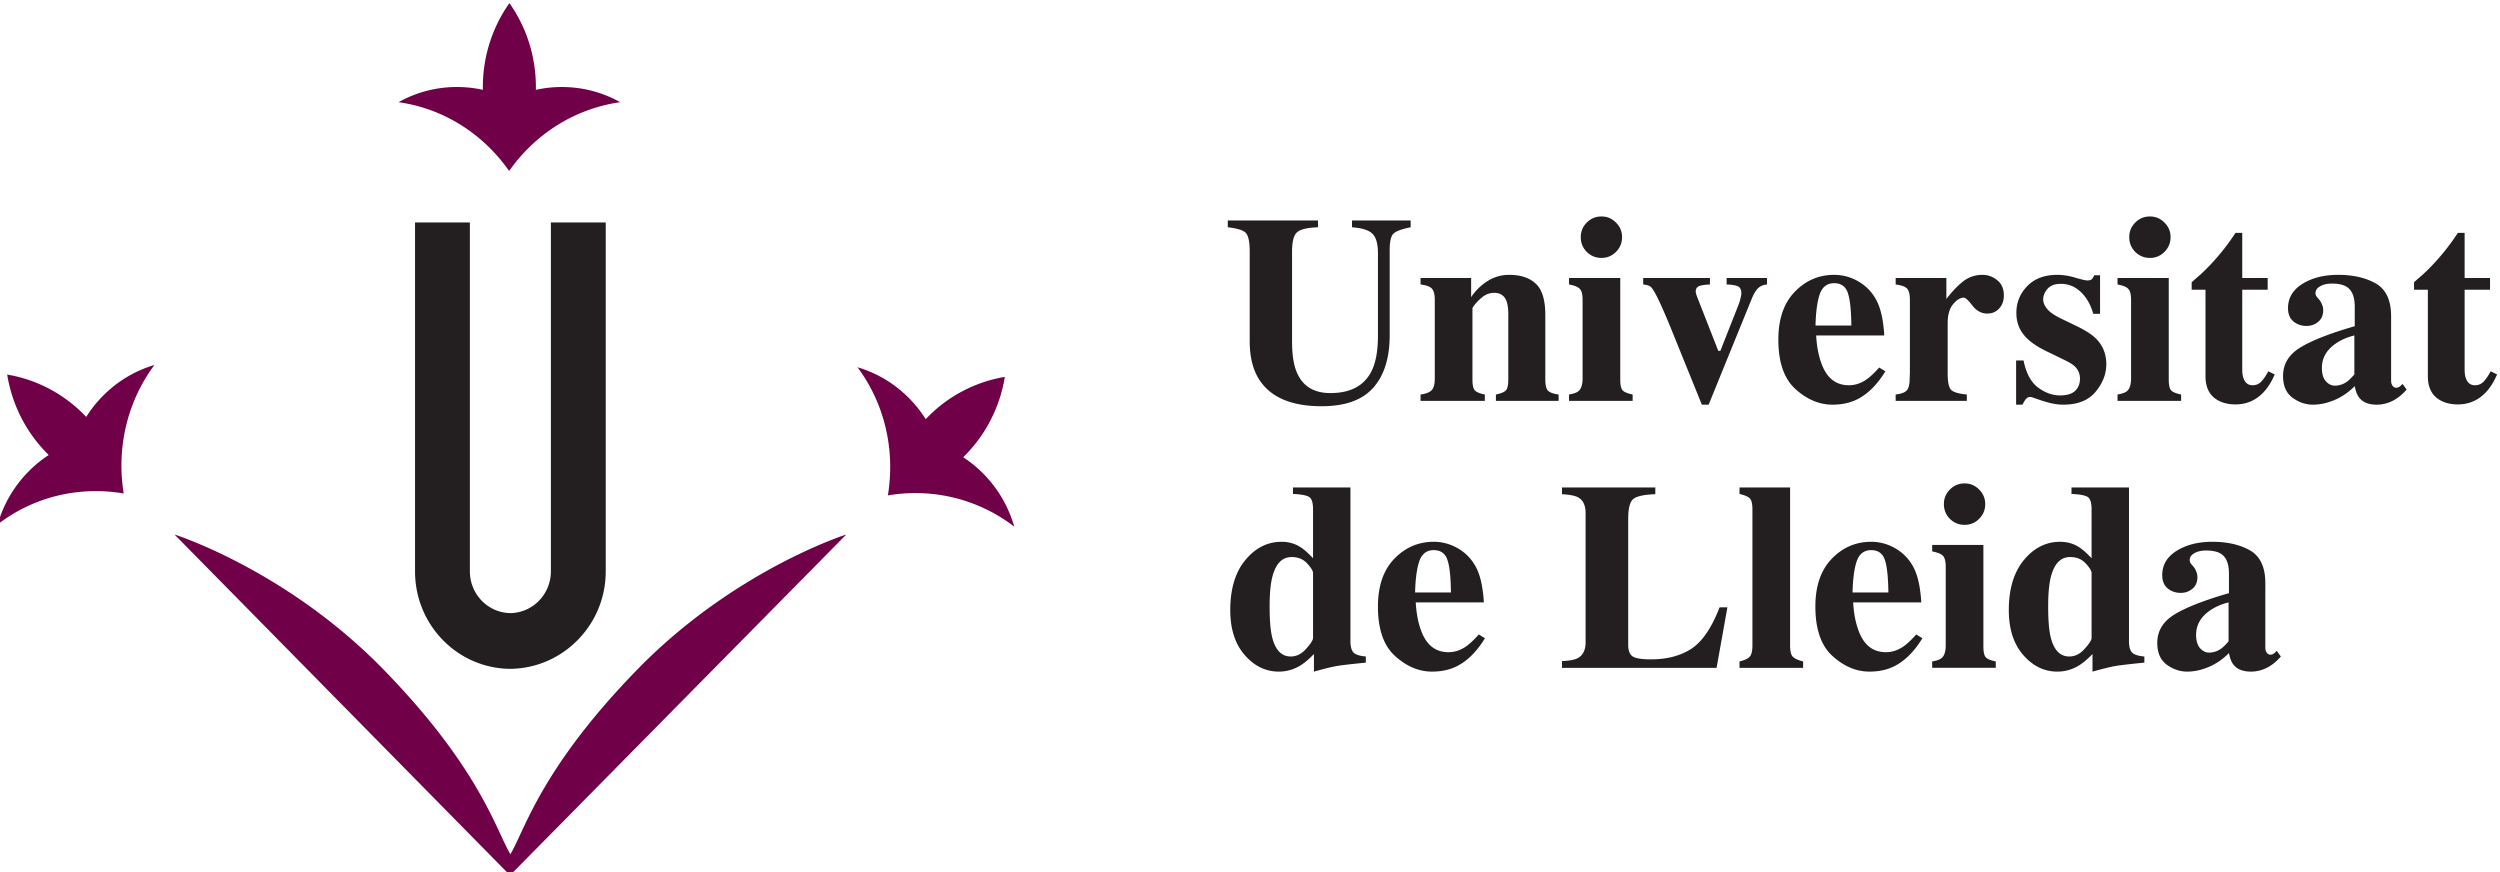
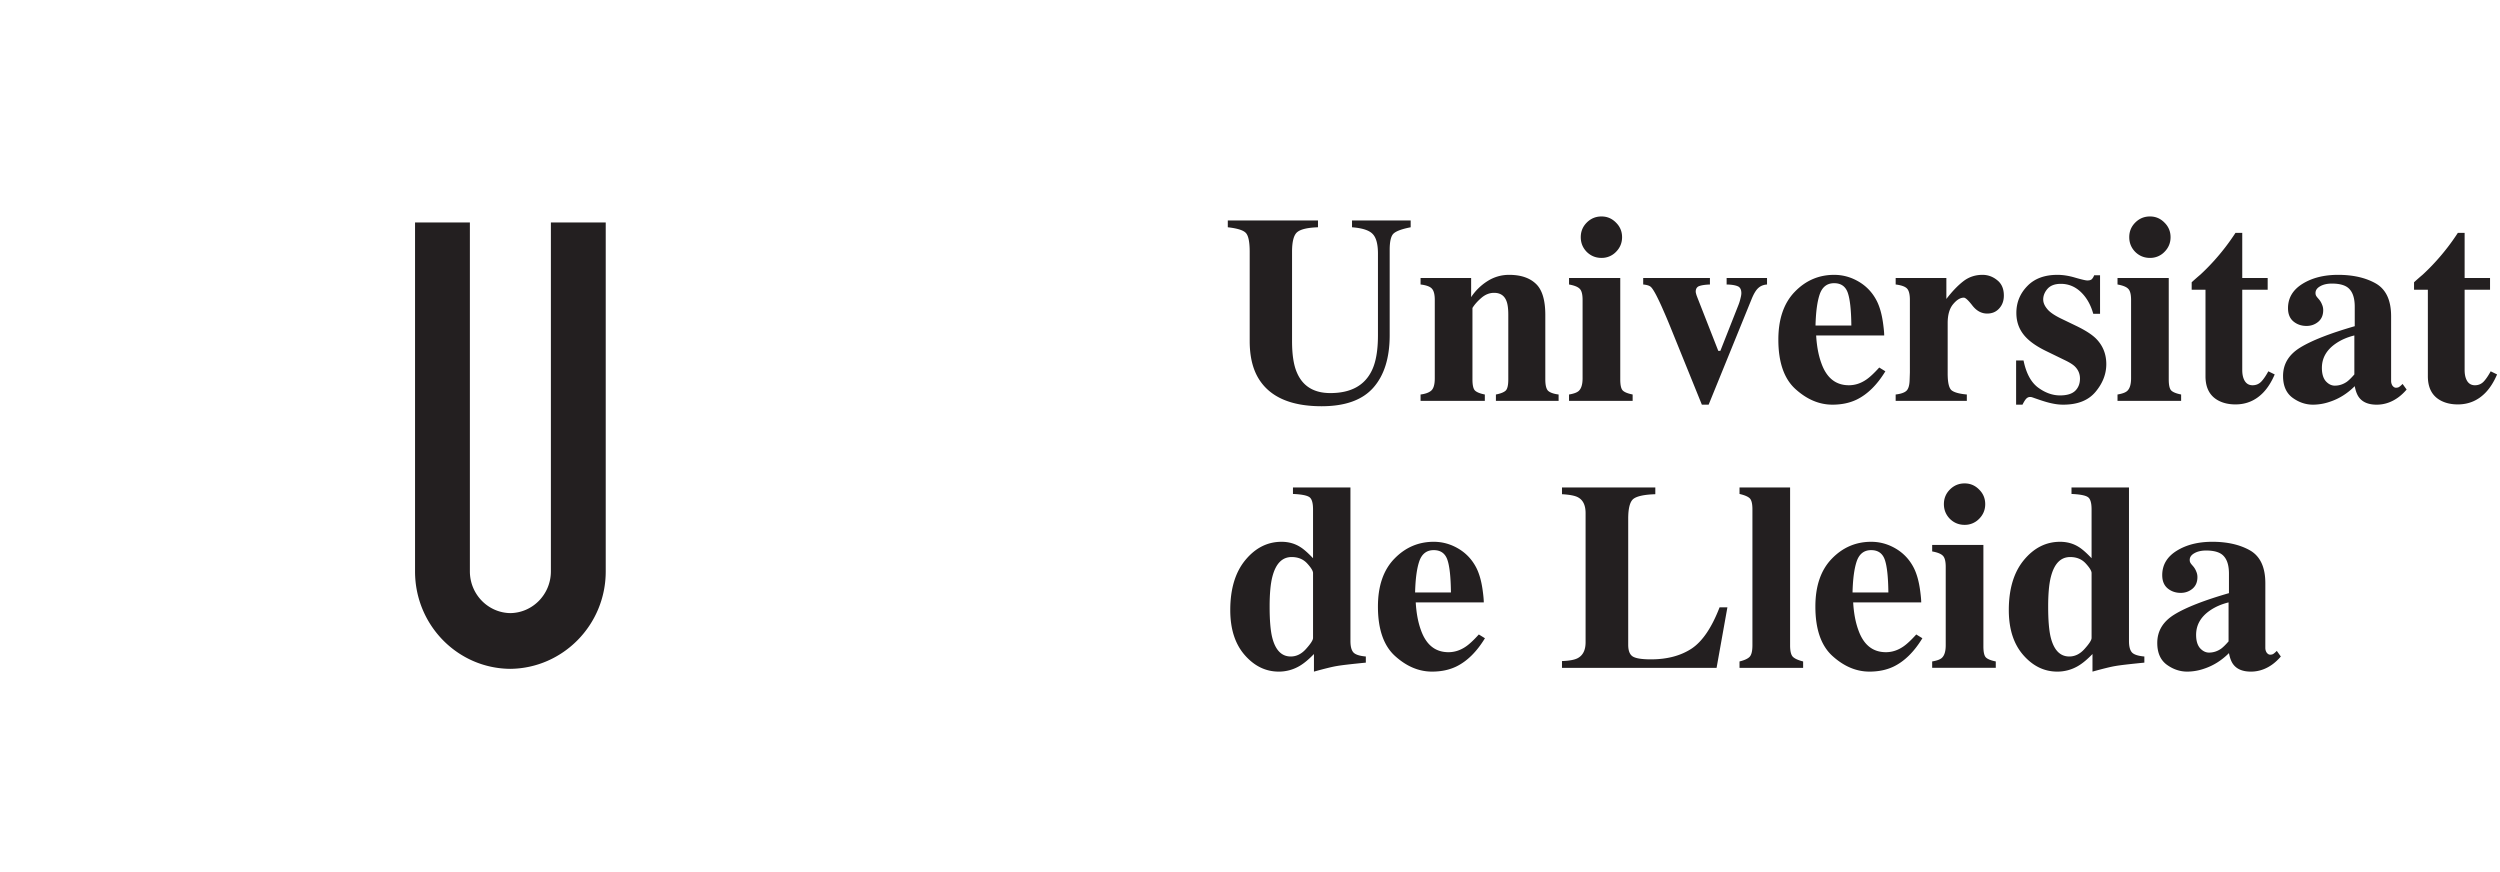
<svg xmlns="http://www.w3.org/2000/svg" width="631.613" height="220.418">
  <path d="M1990.45 2214.903c.872.971 1.308 1.654 1.31 2.05v12.303c0 .411-.371 1.02-1.112 1.828-.741.807-1.722 1.21-2.94 1.21-1.796 0-3.014-1.243-3.656-3.73-.346-1.334-.52-3.22-.52-5.657 0-2.603.165-4.563.495-5.88.609-2.388 1.778-3.582 3.508-3.582 1.087 0 2.058.486 2.915 1.458zm-11.537 16.799c1.91 2.322 4.2 3.483 6.868 3.483 1.334 0 2.52-.33 3.557-.988.643-.396 1.45-1.104 2.421-2.125v9.264c0 1.268-.247 2.05-.74 2.347-.495.313-1.516.502-3.064.568v1.236h10.894v-29.102c0-1.055.198-1.787.593-2.199.396-.395 1.17-.642 2.323-.74v-1.162c-2.834-.28-4.662-.494-5.485-.642-.824-.132-2.273-.486-4.348-1.062v3.335c-.955-.989-1.828-1.722-2.618-2.199a7.698 7.698 0 0 0-4.052-1.136c-2.47 0-4.62 1.045-6.448 3.137-1.828 2.091-2.742 4.932-2.742 8.523 0 4.002.947 7.156 2.841 9.462zM2007.15 2231.949c2.075 2.157 4.57 3.235 7.485 3.236 1.663 0 3.228-.437 4.694-1.31 1.465-.873 2.593-2.083 3.385-3.63.593-1.17 1.004-2.686 1.235-4.546.115-.874.172-1.54.173-2.002h-12.896c.115-2.025.444-3.78.988-5.262.989-2.783 2.726-4.175 5.213-4.175 1.186 0 2.305.371 3.36 1.112.642.445 1.44 1.194 2.396 2.248l1.161-.716c-1.565-2.57-3.377-4.357-5.435-5.36-1.334-.643-2.865-.964-4.595-.964-2.487 0-4.817.98-6.991 2.94-2.174 1.959-3.261 5.088-3.261 9.387 0 3.886 1.029 6.9 3.088 9.042zm10.746-6.374c-.033 2.98-.264 5.064-.691 6.25-.429 1.186-1.285 1.779-2.57 1.779-1.318 0-2.223-.684-2.717-2.05-.478-1.368-.75-3.36-.815-5.979zM2038.944 2212.58c1.384.05 2.372.23 2.965.544 1.004.527 1.506 1.531 1.507 3.014v24.482c0 1.482-.478 2.478-1.433 2.99-.56.312-1.573.51-3.039.592v1.285h17.688v-1.285c-2.059-.066-3.434-.354-4.125-.865-.676-.51-1.013-1.77-1.013-3.78v-23.888c0-1.12.288-1.862.865-2.224.593-.363 1.737-.543 3.434-.543 3.046 0 5.599.667 7.658 2 2.075 1.351 3.861 3.97 5.36 7.857h1.483l-2.05-11.463h-29.3zM2072.591 2212.506c.89.214 1.515.494 1.878.84.378.363.567 1.104.568 2.224v25.766c0 1.07-.173 1.77-.519 2.1-.346.329-.988.6-1.927.815v1.236h9.586v-29.917c0-1.12.18-1.853.543-2.199.362-.346 1.004-.634 1.927-.865v-1.21h-12.056zM2090.057 2231.949c2.075 2.157 4.57 3.235 7.486 3.236 1.662 0 3.227-.437 4.693-1.31 1.466-.873 2.593-2.083 3.385-3.63.593-1.17 1.004-2.686 1.235-4.546.115-.874.172-1.54.173-2.002h-12.896c.115-2.025.444-3.78.989-5.262.988-2.783 2.725-4.175 5.212-4.175 1.186 0 2.305.371 3.36 1.112.642.445 1.44 1.194 2.396 2.248l1.161-.716c-1.565-2.57-3.377-4.357-5.435-5.36-1.334-.643-2.865-.964-4.595-.964-2.487 0-4.817.98-6.99 2.94-2.175 1.959-3.262 5.088-3.262 9.387 0 3.886 1.03 6.9 3.088 9.042zm10.746-6.374c-.033 2.98-.264 5.064-.691 6.25-.429 1.186-1.285 1.779-2.57 1.779-1.317 0-2.223-.684-2.717-2.05-.478-1.368-.75-3.36-.815-5.979zM2112.464 2245.091c.773.774 1.704 1.16 2.791 1.161 1.07 0 1.984-.387 2.742-1.16.774-.759 1.16-1.68 1.162-2.768 0-1.086-.388-2.018-1.162-2.791a3.736 3.736 0 0 0-2.742-1.136c-1.087 0-2.018.378-2.791 1.136-.758.773-1.137 1.704-1.137 2.792 0 1.086.379 2.008 1.137 2.766zm-3.36-32.584c.89.148 1.498.37 1.828.666.494.445.741 1.244.741 2.397v14.872c0 1.02-.173 1.712-.518 2.075-.346.378-1.03.658-2.051.84v1.235h9.709v-19.22c0-1.104.164-1.812.494-2.124.329-.314.946-.56 1.853-.742v-1.21h-12.056zM2138.008 2214.903c.872.971 1.308 1.654 1.31 2.05v12.303c0 .411-.371 1.02-1.113 1.828-.74.807-1.721 1.21-2.94 1.21-1.795 0-3.013-1.243-3.655-3.73-.346-1.334-.52-3.22-.52-5.657 0-2.603.165-4.563.495-5.88.609-2.388 1.778-3.582 3.508-3.582 1.087 0 2.058.486 2.915 1.458zm-11.537 16.799c1.91 2.322 4.199 3.483 6.868 3.483 1.334 0 2.52-.33 3.557-.988.642-.396 1.45-1.104 2.421-2.125v9.264c0 1.268-.247 2.05-.74 2.347-.495.313-1.516.502-3.064.568v1.236h10.894v-29.102c0-1.055.198-1.787.593-2.199.395-.395 1.169-.642 2.322-.74v-1.162c-2.833-.28-4.661-.494-5.484-.642-.824-.132-2.273-.486-4.348-1.062v3.335c-.956-.989-1.828-1.722-2.619-2.199a7.698 7.698 0 0 0-4.051-1.136c-2.47 0-4.62 1.045-6.448 3.137-1.828 2.091-2.742 4.932-2.742 8.523 0 4.002.947 7.156 2.841 9.462zM2163.873 2214.927c.395.297.865.758 1.408 1.384v7.386c-1.35-.33-2.537-.848-3.557-1.556-1.73-1.203-2.594-2.734-2.594-4.595 0-1.104.247-1.944.741-2.52.51-.56 1.079-.84 1.705-.84.823 0 1.588.247 2.297.741zm-8.82 6.498c2.19 1.334 5.625 2.675 10.302 4.026v3.681c0 1.499-.32 2.602-.963 3.31-.626.725-1.746 1.087-3.36 1.088-.906 0-1.655-.173-2.248-.519-.577-.33-.865-.75-.865-1.26 0-.198.032-.363.1-.494.065-.132.164-.272.296-.42l.296-.346c.23-.28.412-.593.544-.939.148-.33.222-.684.222-1.062 0-.956-.321-1.697-.963-2.223-.626-.511-1.36-.766-2.199-.766-.972 0-1.804.288-2.495.865-.676.575-1.013 1.407-1.013 2.495 0 1.943.914 3.482 2.742 4.62 1.828 1.136 4.076 1.704 6.744 1.704 2.866 0 5.262-.552 7.19-1.655 1.91-1.12 2.864-3.18 2.865-6.176V2215.1c0-.362.09-.675.272-.938.197-.247.411-.37.642-.37.198 0 .37.032.519.098.164.082.411.288.74.618l.767-1.063c-.988-1.153-2.084-1.96-3.286-2.42a6.518 6.518 0 0 0-2.396-.445c-1.5 0-2.594.437-3.286 1.309-.395.494-.684 1.227-.864 2.199-1.4-1.4-2.982-2.389-4.744-2.965a9.853 9.853 0 0 0-3.162-.543c-1.383 0-2.676.437-3.878 1.309-1.203.89-1.804 2.264-1.804 4.126 0 2.272 1.095 4.076 3.286 5.41zM1992.698 2296.08v-1.284c-1.96-.066-3.27-.37-3.928-.914-.66-.543-.988-1.787-.988-3.73v-16.923c0-2.569.304-4.554.914-5.953 1.103-2.603 3.22-3.904 6.349-3.904 3.886 0 6.513 1.441 7.88 4.324.758 1.58 1.136 3.796 1.137 6.645v15.465c0 1.811-.338 3.055-1.013 3.73-.66.692-1.96 1.112-3.903 1.26v1.285h11.117v-1.285c-1.614-.313-2.685-.7-3.212-1.161-.51-.445-.766-1.482-.766-3.113v-16.18c0-4.3-1.037-7.618-3.112-9.957-2.075-2.339-5.336-3.507-9.783-3.508-5.814 0-9.792 1.737-11.932 5.213-1.137 1.844-1.705 4.223-1.705 7.14v16.922c0 1.91-.255 3.112-.766 3.607-.494.494-1.622.84-3.384 1.037v1.285zM2012.14 2263.1c.922.116 1.597.363 2.026.742.445.395.667 1.169.667 2.322v14.872c0 1.02-.181 1.728-.544 2.124-.345.396-1.062.659-2.149.791v1.235h9.585v-3.631a10.282 10.282 0 0 0 3.064 3.014 7.509 7.509 0 0 0 4.15 1.21c2.174 0 3.854-.56 5.04-1.68 1.202-1.12 1.802-3.088 1.803-5.904v-12.229c0-1.136.19-1.87.568-2.198.396-.33 1.046-.552 1.952-.667v-1.21h-11.883v1.21c.906.18 1.523.427 1.853.74.329.313.493 1.021.494 2.125v12.254c0 1.152-.116 2.017-.346 2.594-.395 1.037-1.178 1.556-2.347 1.556-.873 0-1.68-.321-2.42-.964-.726-.626-1.285-1.26-1.68-1.902v-13.538c0-1.104.164-1.812.494-2.124.328-.314.946-.56 1.852-.741v-1.21h-12.179zM2043.638 2295.686c.774.773 1.704 1.16 2.792 1.16 1.07 0 1.984-.387 2.742-1.16.773-.759 1.16-1.68 1.16-2.767s-.387-2.018-1.16-2.792a3.737 3.737 0 0 0-2.742-1.136c-1.087 0-2.018.378-2.792 1.136-.758.774-1.136 1.704-1.136 2.792 0 1.087.378 2.008 1.136 2.767zm-3.36-32.585c.89.148 1.499.37 1.828.667.494.444.741 1.243.741 2.396v14.872c0 1.02-.172 1.712-.518 2.075-.346.378-1.03.659-2.05.84v1.235h9.708v-19.22c0-1.104.164-1.812.494-2.124.329-.314.947-.56 1.853-.741v-1.21h-12.056zM2066.983 2285.186v-1.235c-.889-.033-1.564-.132-2.025-.296-.445-.166-.667-.52-.667-1.063 0-.132.057-.379.173-.74.13-.347.23-.602.296-.767l3.804-9.708h.396l3.409 8.646c.164.411.296.832.395 1.26.115.428.172.765.173 1.013 0 .708-.24 1.152-.716 1.334-.478.197-1.17.304-2.075.321v1.235h7.658v-1.235c-.676-.049-1.228-.272-1.655-.667-.429-.38-.849-1.07-1.26-2.075l-8.153-20.035h-1.284l-6.077 14.995a97.127 97.127 0 0 1-1.26 2.965c-.396.921-.816 1.82-1.26 2.692-.462.89-.824 1.45-1.087 1.68-.264.23-.741.379-1.433.445v1.235zM2083.041 2282.543c2.075 2.157 4.57 3.235 7.485 3.236 1.663 0 3.228-.437 4.694-1.31 1.466-.872 2.594-2.083 3.385-3.63.593-1.17 1.004-2.686 1.235-4.546.115-.873.172-1.54.173-2.001h-12.896c.115-2.026.444-3.78.988-5.262.989-2.784 2.726-4.175 5.213-4.175 1.186 0 2.305.37 3.36 1.111.642.445 1.44 1.194 2.396 2.248l1.161-.716c-1.565-2.57-3.377-4.356-5.435-5.36-1.334-.643-2.865-.964-4.595-.964-2.487 0-4.817.98-6.99 2.94-2.175 1.959-3.262 5.088-3.262 9.387 0 3.886 1.03 6.9 3.088 9.042zm10.746-6.374c-.032 2.98-.264 5.064-.691 6.25-.429 1.186-1.285 1.779-2.57 1.779-1.317 0-2.223-.684-2.717-2.05-.478-1.368-.75-3.36-.815-5.979zM2102.187 2263.1c.971.116 1.647.346 2.026.692.378.346.584 1.013.617 2.001l.05 1.483v13.76c0 1.054-.182 1.77-.544 2.15-.363.377-1.08.633-2.15.765v1.235h9.61v-3.977c1.07 1.4 2.133 2.511 3.187 3.335 1.054.823 2.272 1.234 3.656 1.235 1.038 0 1.968-.338 2.792-1.013.84-.66 1.26-1.63 1.26-2.915 0-.988-.296-1.803-.89-2.446-.576-.642-1.333-.963-2.272-.963-1.071 0-2.001.502-2.792 1.507-.774 1.004-1.318 1.506-1.63 1.507-.676 0-1.359-.42-2.05-1.26-.676-.824-1.014-2.01-1.014-3.558v-9.56c0-1.68.239-2.734.717-3.162.494-.412 1.465-.684 2.915-.815v-1.21h-13.489v1.21zM2125.014 2269.548h1.408c.494-2.42 1.415-4.134 2.766-5.138 1.35-.988 2.734-1.482 4.15-1.482 1.302 0 2.257.288 2.866.864.61.593.914 1.367.915 2.323 0 .905-.33 1.679-.989 2.322-.362.346-.947.716-1.754 1.111l-3.755 1.829c-1.976.97-3.393 2.025-4.249 3.162-.873 1.136-1.31 2.478-1.31 4.027 0 1.959.684 3.647 2.051 5.064 1.367 1.433 3.277 2.15 5.732 2.15 1.07 0 2.206-.182 3.409-.544 1.202-.346 1.95-.52 2.248-.52.411 0 .7.083.865.248.18.18.328.428.444.741h1.112v-7.312h-1.285c-.478 1.712-1.26 3.087-2.347 4.125-1.087 1.038-2.355 1.557-3.804 1.557-1.12 0-1.96-.314-2.52-.94-.543-.625-.815-1.3-.815-2.025 0-.593.247-1.186.741-1.779.477-.61 1.383-1.235 2.718-1.877l2.766-1.334c1.713-.824 2.964-1.623 3.755-2.397 1.317-1.317 1.976-2.94 1.977-4.866 0-1.878-.684-3.632-2.05-5.262-1.352-1.614-3.385-2.42-6.103-2.421-.675 0-1.358.074-2.05.222-.676.132-1.516.37-2.52.717l-.865.296c-.313.115-.51.18-.592.198a1.26 1.26 0 0 1-.272.025c-.28 0-.527-.116-.741-.346-.198-.215-.429-.585-.692-1.112h-1.21v8.375zM2147.593 2295.686c.774.773 1.704 1.16 2.792 1.16 1.07 0 1.984-.387 2.742-1.16.773-.759 1.16-1.68 1.161-2.767 0-1.087-.388-2.018-1.161-2.792a3.737 3.737 0 0 0-2.742-1.136c-1.087 0-2.018.378-2.792 1.136-.758.774-1.136 1.704-1.136 2.792 0 1.087.378 2.008 1.136 2.767zm-3.36-32.585c.89.148 1.499.37 1.828.667.495.444.742 1.243.742 2.396v14.872c0 1.02-.173 1.712-.52 2.075-.345.378-1.03.659-2.05.84v1.235h9.71v-19.22c0-1.104.164-1.812.493-2.124.33-.314.947-.56 1.853-.741v-1.21h-12.056zM2158.29 2282.963v1.408c.445.411.996.897 1.655 1.457a39.144 39.144 0 0 1 2.47 2.496 41.896 41.896 0 0 1 4.176 5.41h1.284v-8.548h4.818v-2.223h-4.818v-15.218c0-.709.107-1.302.321-1.779.33-.74.873-1.111 1.63-1.111.66 0 1.21.23 1.656.691.445.477.89 1.128 1.334 1.952l1.21-.593c-.592-1.383-1.301-2.512-2.124-3.384-1.45-1.532-3.22-2.298-5.311-2.298-1.186 0-2.224.222-3.113.667-1.713.856-2.57 2.413-2.57 4.67v16.403zM2187.713 2265.522c.395.296.864.757 1.408 1.383v7.387c-1.351-.33-2.537-.849-3.558-1.557-1.729-1.203-2.594-2.734-2.594-4.595 0-1.104.248-1.944.742-2.52.51-.56 1.078-.84 1.704-.84.823 0 1.589.248 2.298.742zm-8.82 6.497c2.19 1.334 5.624 2.676 10.302 4.027v3.68c0 1.499-.321 2.602-.964 3.31-.626.725-1.746 1.087-3.36 1.088-.906 0-1.655-.173-2.247-.519-.577-.33-.865-.75-.865-1.26 0-.197.032-.363.099-.494.066-.132.164-.272.296-.42l.297-.346c.23-.28.411-.593.543-.939.149-.33.223-.684.223-1.062 0-.955-.321-1.697-.964-2.223-.626-.511-1.358-.766-2.198-.766-.972 0-1.804.288-2.495.865-.676.576-1.013 1.407-1.013 2.495 0 1.943.914 3.482 2.742 4.62 1.828 1.136 4.076 1.704 6.744 1.704 2.866 0 5.262-.552 7.189-1.655 1.91-1.12 2.865-3.18 2.866-6.176v-12.253c0-.363.09-.676.271-.94.198-.246.412-.37.643-.37.197 0 .37.032.518.1.165.081.412.287.741.617l.766-1.062c-.988-1.154-2.083-1.96-3.285-2.421a6.52 6.52 0 0 0-2.397-.445c-1.499 0-2.593.437-3.285 1.31-.395.493-.684 1.226-.865 2.198-1.4-1.4-2.981-2.389-4.743-2.965a9.855 9.855 0 0 0-3.162-.543c-1.384 0-2.677.437-3.879 1.31-1.203.889-1.803 2.264-1.803 4.125 0 2.273 1.095 4.076 3.286 5.41zM2200.435 2282.963v1.408c.445.411.996.897 1.656 1.457a39.144 39.144 0 0 1 2.47 2.496 41.896 41.896 0 0 1 4.175 5.41h1.285v-8.548h4.817v-2.223h-4.817v-15.218c0-.709.106-1.302.32-1.779.33-.74.873-1.111 1.631-1.111.659 0 1.21.23 1.655.691.445.477.89 1.128 1.334 1.952l1.21-.593c-.592-1.383-1.3-2.512-2.124-3.384-1.45-1.532-3.22-2.298-5.311-2.298-1.186 0-2.223.222-3.113.667-1.713.856-2.569 2.413-2.569 4.67v16.403zM1839.745 2221.667c-4.302 0-7.79 3.547-7.79 7.921v66.123h-10.393v-66.144c0-10.156 8.058-18.377 18.026-18.461 9.968.084 18.114 8.305 18.114 18.46v66.145h-10.394v-66.123c0-4.374-3.488-7.92-7.79-7.92h.22z" style="fill:#231f20;fill-opacity:1;fill-rule:evenodd;stroke:none" transform="matrix(1.333 0 0 -1.333 -2323.283 3116.383)" />
-   <path d="m1839.565 2171.974 63.732 64.593s-21.174-6.702-39.543-25.524c-18.37-18.821-21.455-30.656-24.12-35.077-2.663 4.42-5.748 16.256-24.118 35.077-18.37 18.822-39.543 25.524-39.543 25.524zM1839.395 2305.47c-4.869 6.93-12.277 11.81-20.96 13.033a22.526 22.526 0 0 0 11.04 2.877c1.714 0 3.333-.175 4.938-.538v.538a27.549 27.549 0 0 0 5.036 15.907c3.157-4.481 5.015-9.973 5.015-15.907v-.538c1.605.363 3.225.538 4.938.538 4.002 0 7.765-1.043 11.04-2.877-8.682-1.223-16.18-6.103-21.048-13.033zM1766.346 2244.342c-8.262 1.4-16.894-.476-23.884-5.855a23.285 23.285 0 0 0 5.806 9.973 22.626 22.626 0 0 0 3.866 3.17c-.138.135-.238.243-.374.38-4.126 4.196-6.617 9.43-7.501 14.87 5.35-.9 10.482-3.447 14.608-7.642.136-.138.242-.24.374-.38a22.87 22.87 0 0 0 3.117 3.93 22.745 22.745 0 0 0 9.808 5.904c-5.29-7.108-7.197-15.949-5.82-24.35zM1911.18 2243.98c1.376 8.4-.47 17.178-5.759 24.286a22.748 22.748 0 0 0 9.808-5.904 22.857 22.857 0 0 0 3.117-3.931c.132.14.239.242.374.38a26.635 26.635 0 0 0 14.622 7.627 27.382 27.382 0 0 0-7.515-14.854c-.135-.138-.236-.246-.374-.38a22.605 22.605 0 0 0 3.866-3.17 23.293 23.293 0 0 0 5.806-9.973c-6.99 5.378-15.684 7.318-23.946 5.918z" style="fill:#700048;fill-opacity:1;fill-rule:evenodd;stroke:none" transform="matrix(1.333 0 0 -1.333 -2323.283 3116.383)" />
</svg>